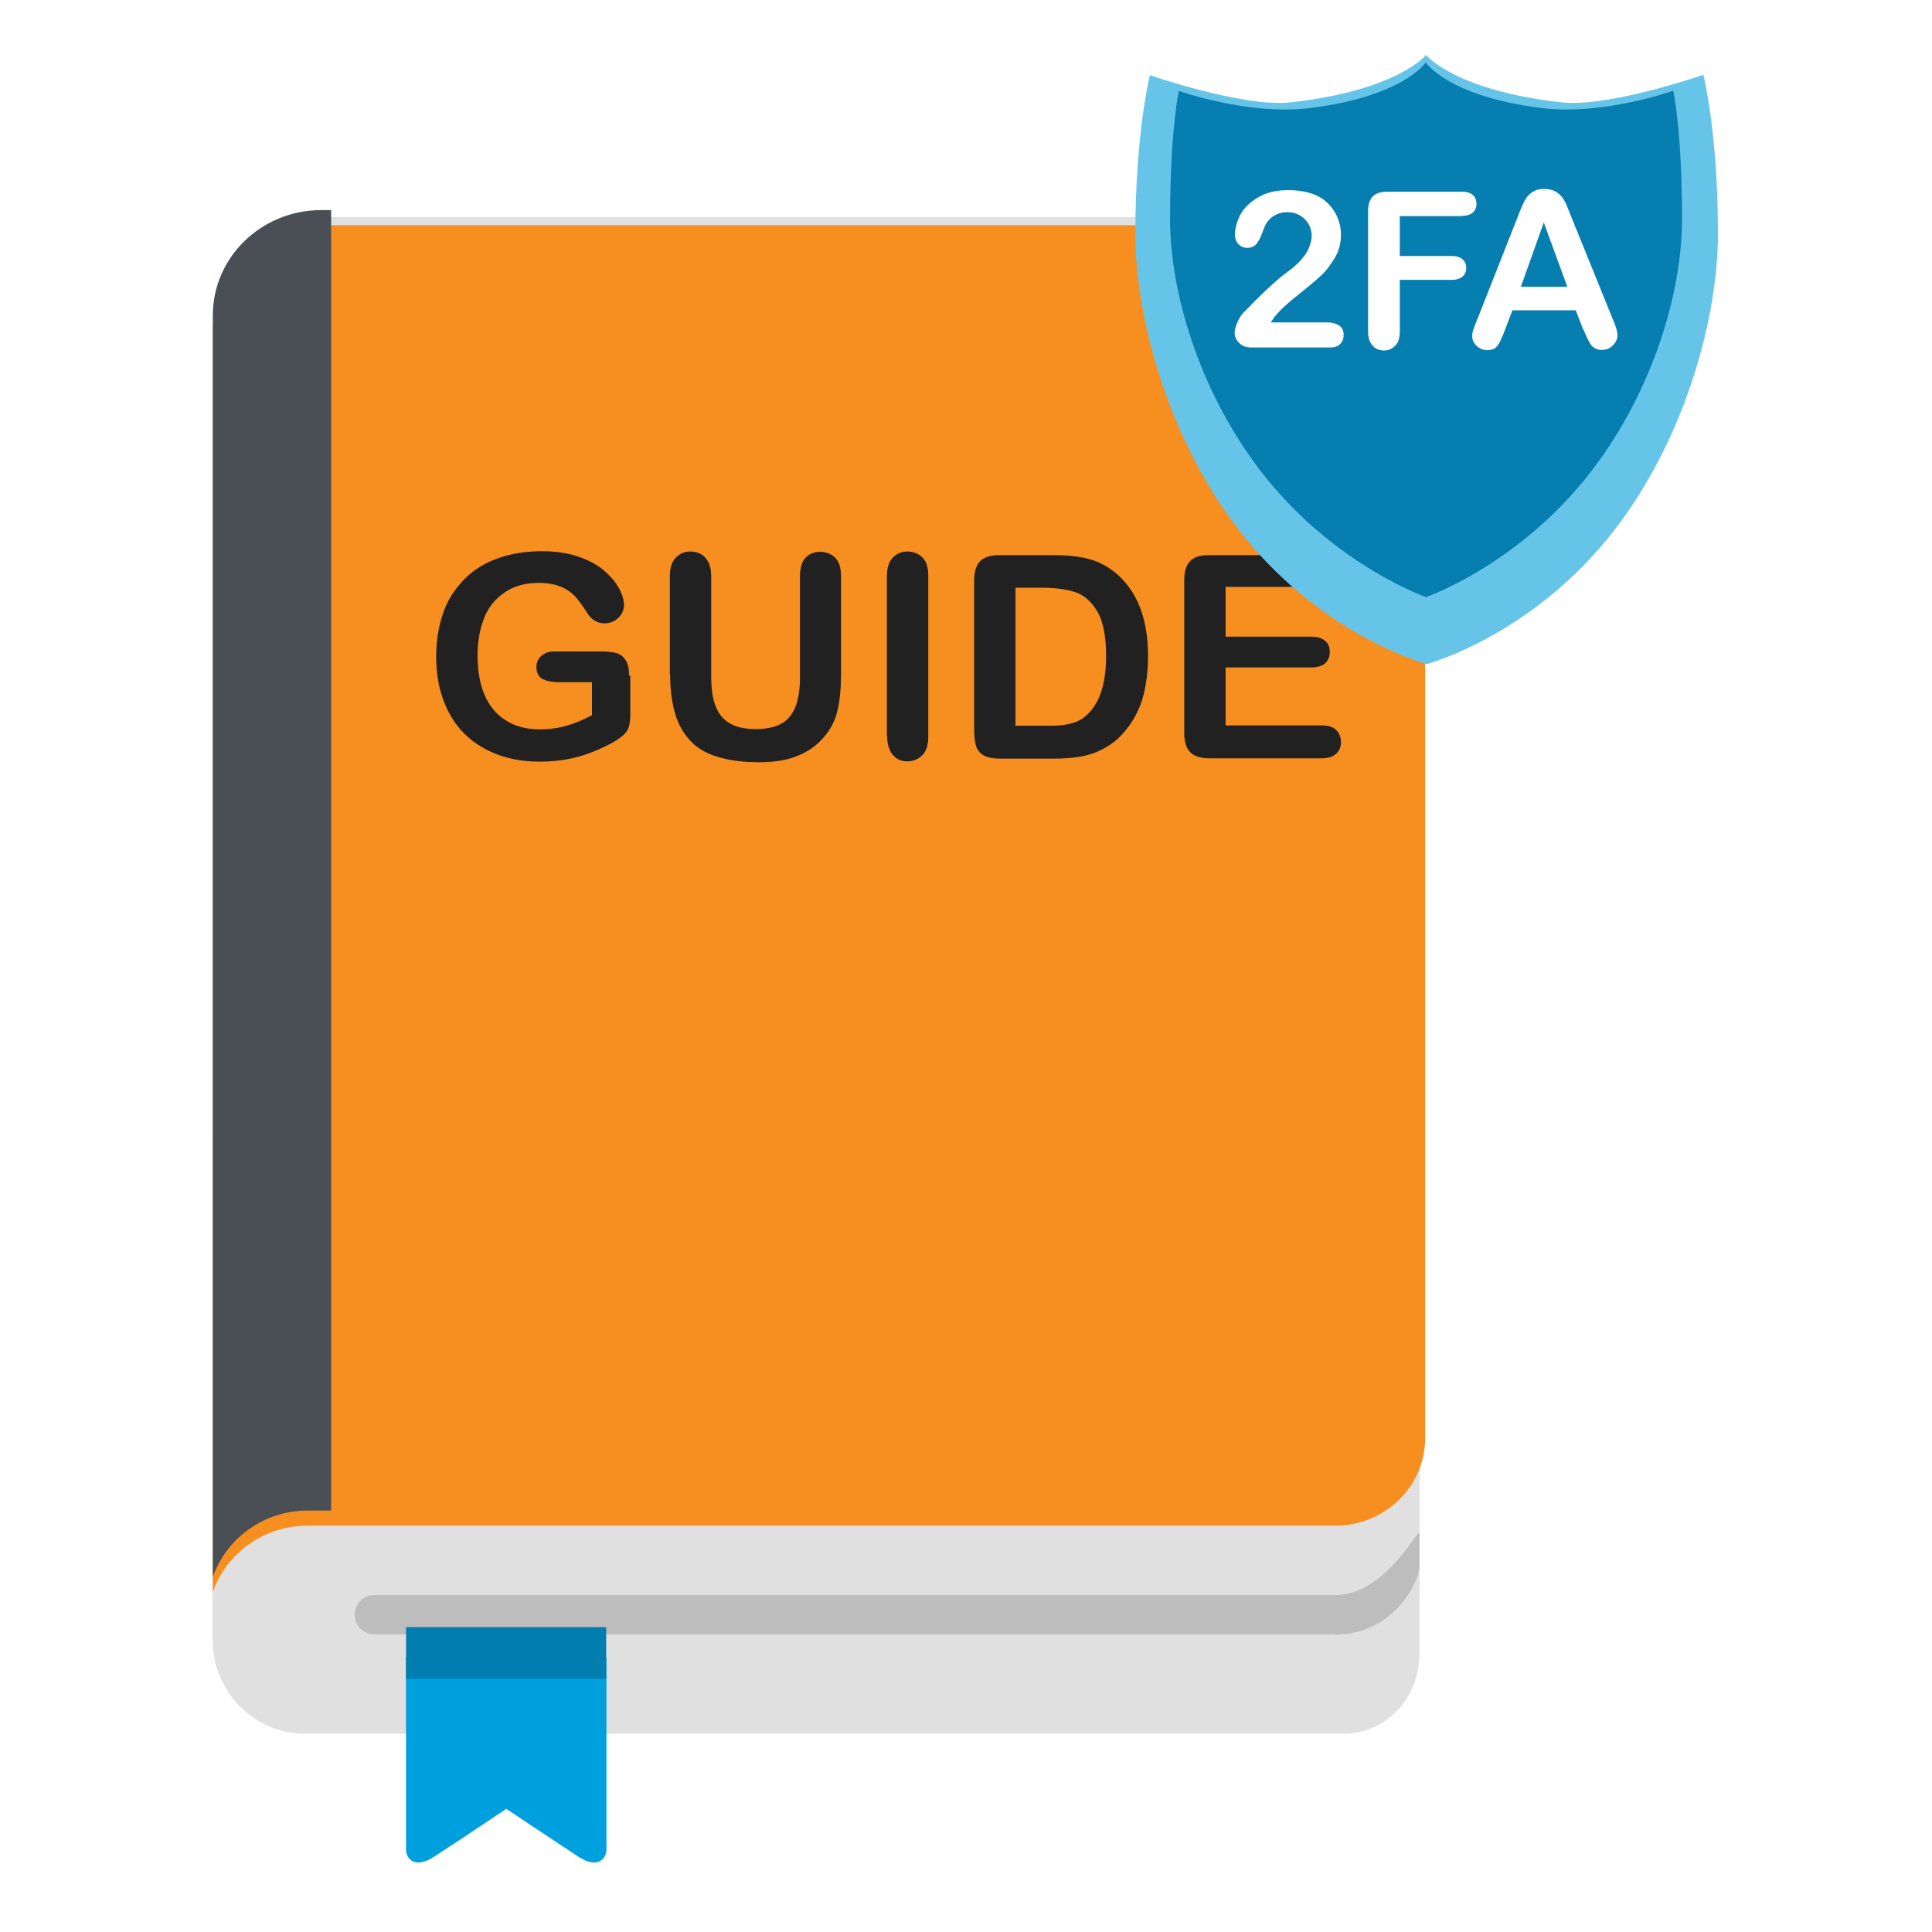
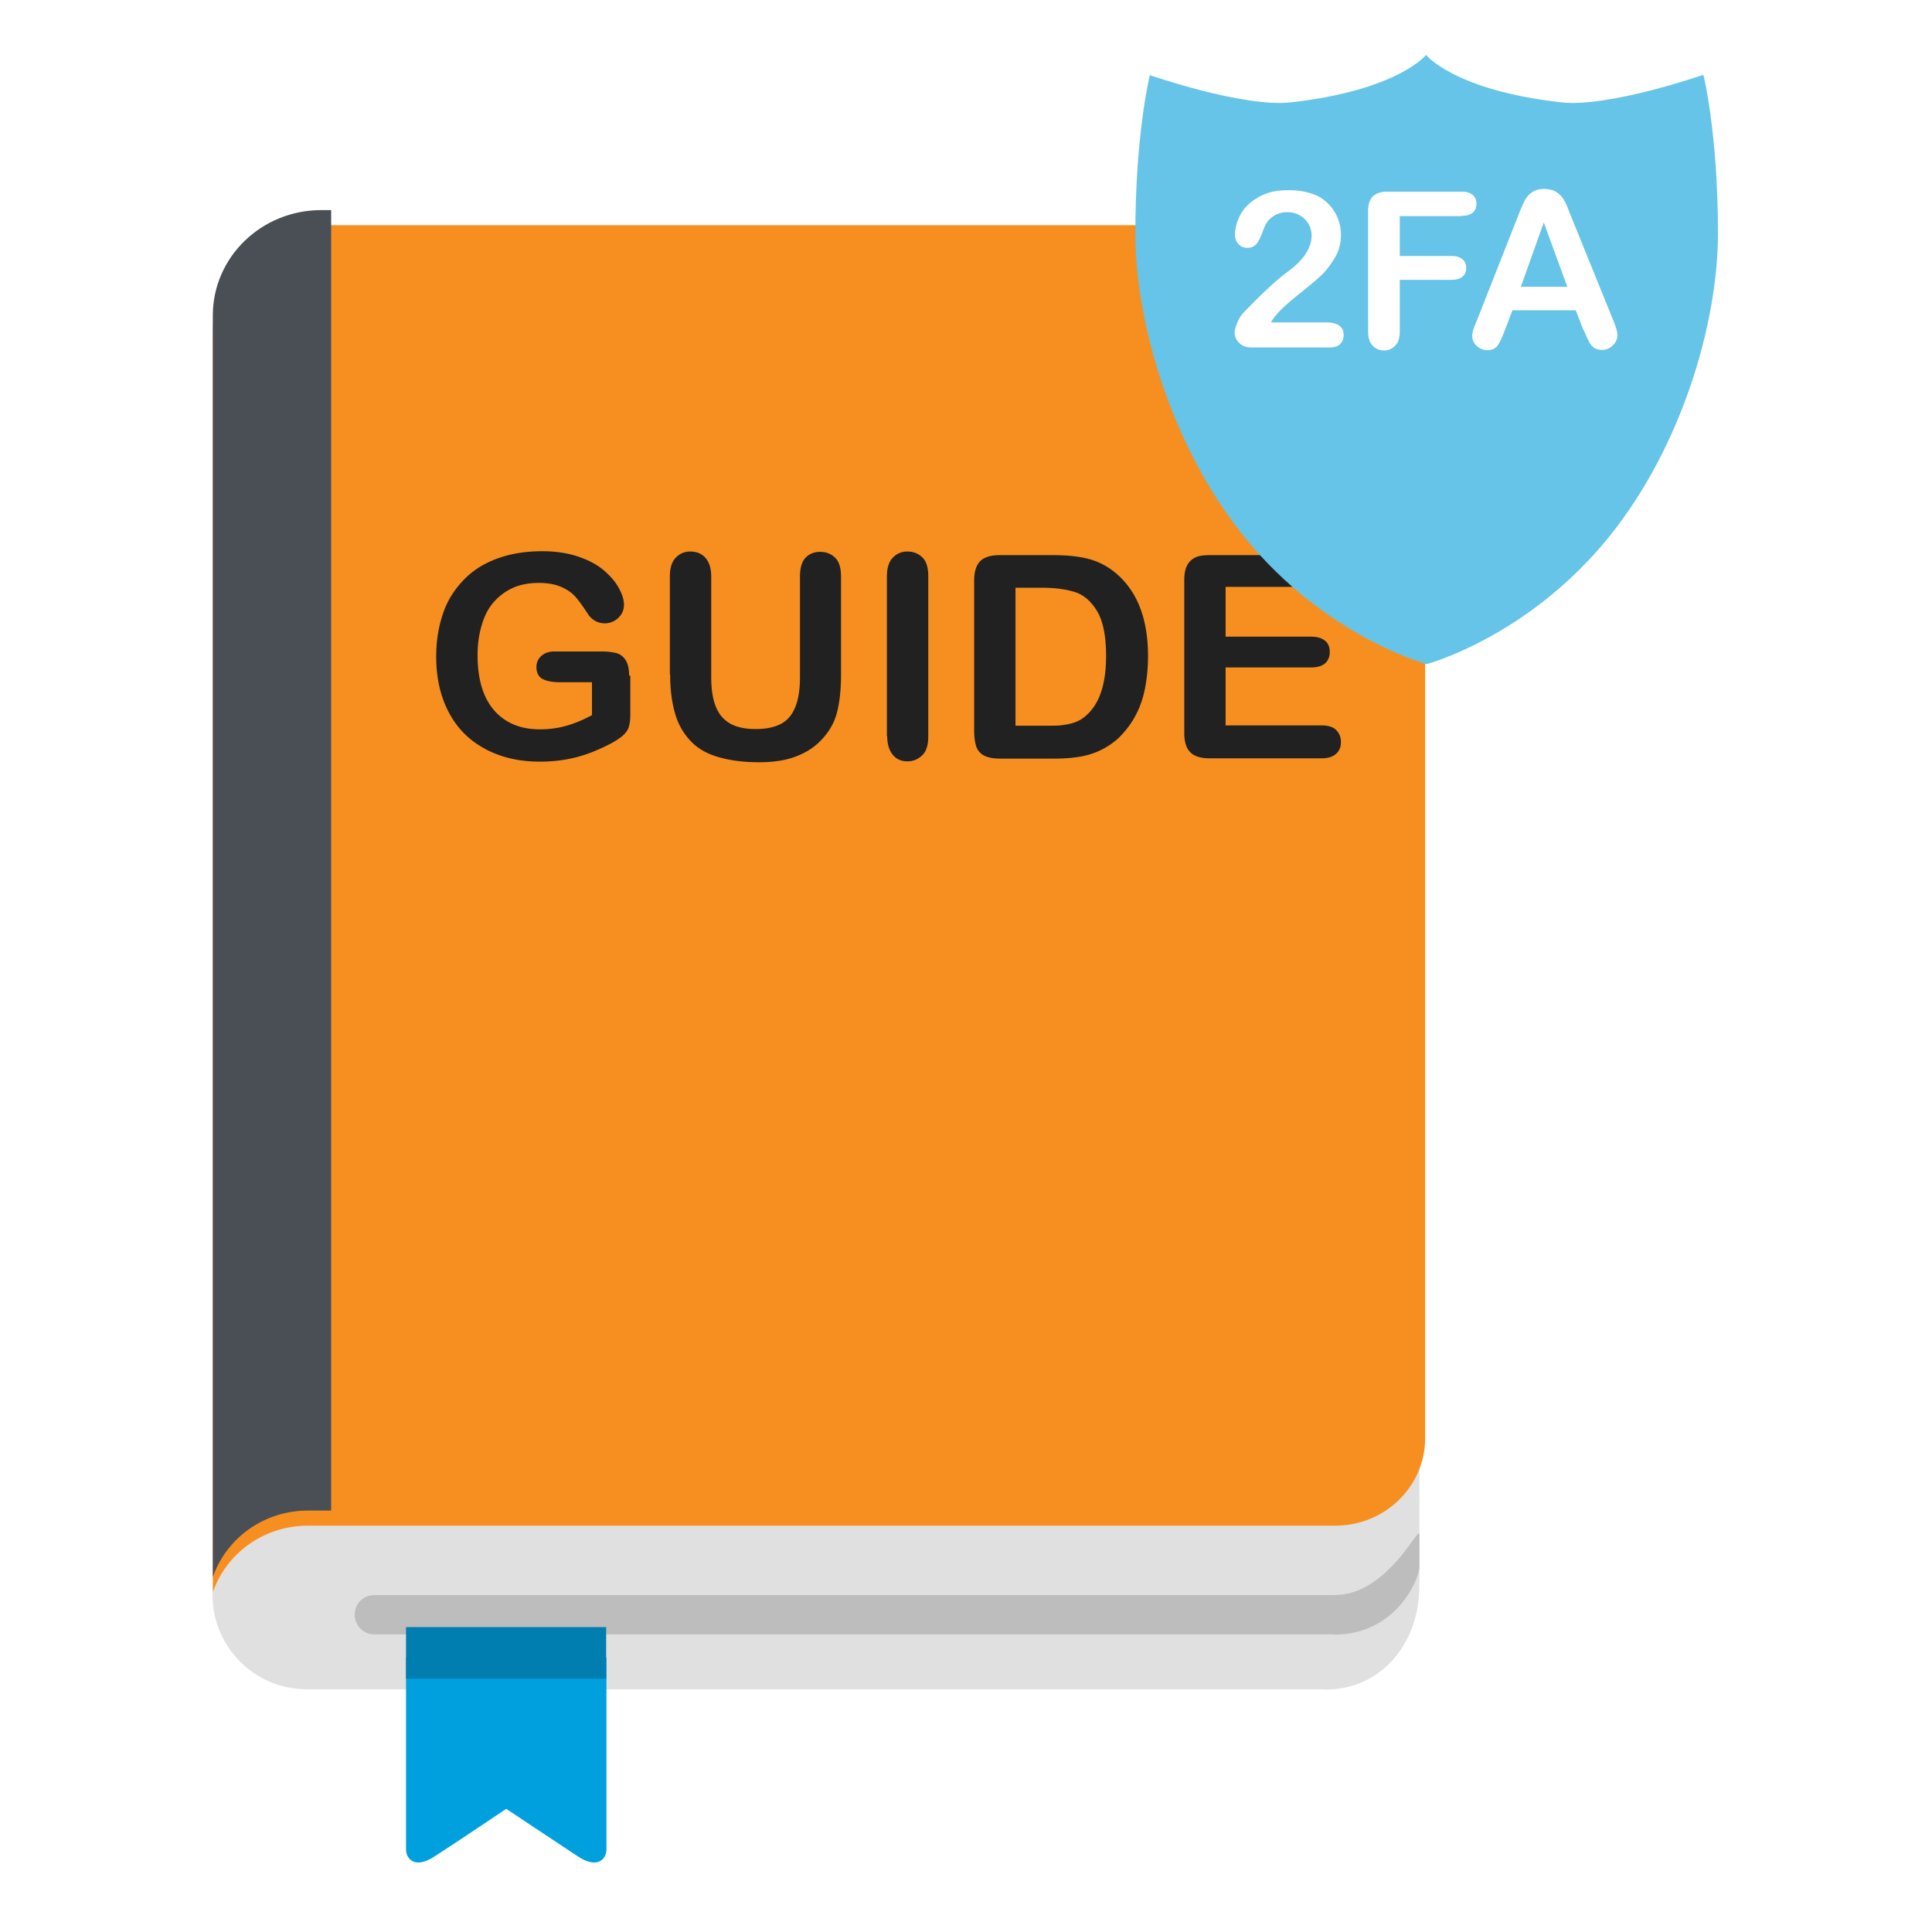
<svg xmlns="http://www.w3.org/2000/svg" class="illustration" aria-labelledby="2fa-guide" viewBox="0 0 64 64">
  <title id="2fa-guide">2fa Managers Guide</title>
  <defs>
    <filter id="drop-shadow-1" filterUnits="userSpaceOnUse">
      <feOffset dy=".5" />
      <feGaussianBlur result="blur" stdDeviation="1" />
      <feFlood flood-color="#000" flood-opacity=".45" />
      <feComposite in2="blur" operator="in" />
      <feComposite in="SourceGraphic" />
    </filter>
    <filter id="drop-shadow-2" filterUnits="userSpaceOnUse">
      <feOffset dy="1" />
      <feGaussianBlur result="blur-2" stdDeviation="1.5" />
      <feFlood flood-color="#000" flood-opacity=".4" />
      <feComposite in2="blur-2" operator="in" />
      <feComposite in="SourceGraphic" />
    </filter>
    <filter id="drop-shadow-3" filterUnits="userSpaceOnUse">
      <feOffset dy=".5" />
      <feGaussianBlur result="blur-3" stdDeviation="1" />
      <feFlood flood-color="#000" flood-opacity=".45" />
      <feComposite in2="blur-3" operator="in" />
      <feComposite in="SourceGraphic" />
    </filter>
    <filter id="drop-shadow-4" filterUnits="userSpaceOnUse">
      <feOffset dy="1" />
      <feGaussianBlur result="blur-4" stdDeviation="1.5" />
      <feFlood flood-color="#000" flood-opacity=".45" />
      <feComposite in2="blur-4" operator="in" />
      <feComposite in="SourceGraphic" />
    </filter>
    <clipPath id="clippath">
      <path id="overlay" d="M0 0h64v64H0z" style="fill:none" />
    </clipPath>
    <style>.cls-1{fill:#fff}.cls-6{fill:#e0e0e0}.cls-12{fill:#212121}</style>
  </defs>
  <g id="Technology">
    <g id="_2fa_managers" data-name="2fa managers">
      <g id="assets" style="clip-path:url(#clippath);fill:none">
        <g id="assets-2" data-name="assets">
          <g id="pages" style="fill:none;filter:url(#drop-shadow-1)">
-             <path d="M44.1 6.69H10.51c-1.81 0-3.43 1.71-3.43 3.58-.01.12-.04 42.66-.04 42.79v.74c0 1.73 1.37 3.13 3.05 3.13H44.5c1.43 0 2.52-1.19 2.52-2.65V9.71c0-.93-1.23-3.01-2.91-3.01Z" class="cls-6" />
            <path d="M43.88 55.46H10.16c-1.72 0-3.12-1.4-3.12-3.13a3.12 3.12 0 0 1 3.12-3.13h34.08c1.81 0 2.78-1.93 2.78-1.93v4.75c0 1.9-1.24 3.45-3.13 3.45Z" class="cls-6" />
            <path d="M44.2 53.64H12.39c-.35 0-.64-.29-.64-.65 0-.36.28-.65.64-.65H44.2c1.78 0 2.82-2.37 2.82-2.01v1.09c0 .36-.76 2.23-2.82 2.23Z" style="fill:#bdbdbd" />
          </g>
          <g id="bookmark">
            <path id="Path_864" d="M16.77 53.9h-3.32v6.36c0 .31.28.67.94.24.82-.53 2.38-1.58 2.38-1.58s1.56 1.04 2.38 1.58c.66.43.94.07.94-.24V53.9h-3.32Z" data-name="Path 864" style="fill:#00a0df;filter:url(#drop-shadow-2)" />
            <path id="Path_865" d="M20.08 55.61V53.9h-6.63v1.71h6.63Z" data-name="Path 865" style="fill:#007eb0" />
          </g>
          <g id="cover">
            <path d="M44.03 6.96H10.64c-1.98 0-3.59 1.56-3.59 3.49V52.24c.45-1.28 1.68-2.2 3.15-2.2h34.03c1.65 0 2.98-1.3 2.98-2.9V10.06c0-1.71-1.43-3.09-3.19-3.09Z" style="fill:#f78f20;filter:url(#drop-shadow-3)" />
            <path d="M10.97 6.96h-.33c-1.98 0-3.59 1.56-3.59 3.49v41.79c.45-1.28 1.68-2.2 3.15-2.2h.77V6.96Z" style="fill:#4a4f55" />
            <g id="title">
              <path d="M20.88 22.38v1.29c0 .17-.02.31-.05.41s-.1.2-.19.28-.21.16-.35.24c-.41.22-.8.38-1.18.48s-.79.15-1.23.15c-.52 0-.99-.08-1.41-.24s-.79-.39-1.09-.69-.53-.67-.69-1.1-.24-.91-.24-1.45.08-1 .23-1.44.39-.8.69-1.11.67-.54 1.11-.7.93-.24 1.48-.24c.45 0 .85.06 1.2.18s.63.27.85.46.38.38.49.58.17.39.17.55c0 .17-.06.32-.19.44a.65.65 0 0 1-.74.11.71.71 0 0 1-.23-.19c-.17-.26-.31-.46-.43-.6s-.27-.25-.47-.34-.45-.14-.76-.14-.6.05-.85.16-.46.27-.64.47-.31.46-.4.76-.14.63-.14 1c0 .79.18 1.4.54 1.82s.87.64 1.52.64c.32 0 .61-.04.89-.12s.56-.2.84-.35V22.6h-1.06c-.25 0-.45-.04-.58-.11s-.2-.21-.2-.39c0-.15.05-.27.16-.37s.26-.15.44-.15h1.55c.19 0 .35.02.48.05s.24.11.32.23.12.29.12.52ZM22.19 22.34V19.1c0-.28.06-.48.19-.62s.29-.21.49-.21.38.07.5.21.19.34.19.62v3.31c0 .38.04.69.13.94s.23.45.45.59.51.21.9.21c.53 0 .91-.14 1.13-.42s.33-.71.33-1.29V19.1c0-.28.06-.49.18-.62s.29-.2.49-.2.37.07.5.2.19.34.19.62v3.24c0 .53-.05.97-.15 1.32s-.3.66-.58.93c-.24.23-.53.39-.85.5s-.7.16-1.14.16c-.52 0-.96-.06-1.34-.17s-.68-.28-.91-.52-.41-.53-.52-.9-.17-.8-.17-1.31ZM29.38 24.4v-5.3c0-.28.06-.48.19-.62s.29-.21.49-.21.37.07.5.2.19.34.19.62v5.3c0 .28-.06.49-.19.62s-.29.21-.5.21-.36-.07-.48-.21-.19-.35-.19-.62ZM33.11 18.39h1.78c.46 0 .86.04 1.19.13s.63.25.9.48c.7.6 1.05 1.51 1.05 2.74 0 .4-.04.77-.11 1.11s-.18.63-.33.9-.34.51-.56.72c-.18.16-.38.29-.59.39s-.44.17-.69.21-.52.06-.83.06h-1.78c-.25 0-.44-.04-.56-.11s-.21-.18-.25-.32-.06-.31-.06-.53v-4.94c0-.29.07-.51.2-.64s.34-.2.64-.2Zm.53 1.08v4.57h1.03c.23 0 .4 0 .53-.02s.26-.04.4-.09.26-.12.36-.21c.46-.39.68-1.05.68-1.99 0-.66-.1-1.16-.3-1.49s-.45-.54-.74-.63-.65-.14-1.07-.14h-.9ZM43.67 19.44H40.6v1.65h2.83c.21 0 .36.05.47.14s.15.22.15.37-.05.28-.15.37-.26.14-.47.14H40.6v1.92h3.18c.21 0 .38.05.48.15s.16.23.16.4-.05.29-.16.39-.27.15-.48.15h-3.71c-.3 0-.51-.07-.64-.2s-.2-.34-.2-.64v-5.06c0-.2.03-.36.09-.48s.15-.21.27-.27.28-.08.48-.08h3.6c.22 0 .38.05.48.14s.16.22.16.38-.05.29-.16.38-.27.14-.48.14Z" class="cls-12" />
            </g>
          </g>
          <g id="shield">
            <path d="M56.39 1.49s-3.12 1.08-4.68.9c-3.54-.4-4.47-1.57-4.47-1.57s-.93 1.17-4.47 1.57c-1.57.18-4.68-.9-4.68-.9s-.48 1.92-.48 5.25c0 2.9 1.17 7.04 3.63 10.07C43.91 20.1 47.26 21 47.26 21s3.34-.89 6.02-4.19c2.46-3.03 3.63-7.17 3.63-10.07 0-3.33-.48-5.25-.48-5.25Z" style="fill:#66c4e8;filter:url(#drop-shadow-4)" />
-             <path d="M55.41 3.01s-2.29.82-4.33.57c-3.11-.38-3.85-1.51-3.85-1.51s-.74 1.13-3.85 1.51c-2.04.25-4.33-.57-4.33-.57s-.29 1.32-.29 4.25c0 2.55 1.06 5.96 3.22 8.62 2.35 2.89 5.26 3.9 5.26 3.9s2.91-1.01 5.26-3.9c2.16-2.66 3.22-6.07 3.22-8.62 0-2.93-.29-4.25-.29-4.25Z" style="fill:#077eb0" />
            <g id="_2fa" data-name="2fa">
              <path d="M42.11 10.68h1.84c.18 0 .32.04.42.11s.14.18.14.31c0 .12-.04.21-.11.29s-.19.12-.35.12h-2.59c-.18 0-.31-.05-.41-.15s-.15-.21-.15-.34c0-.08.03-.2.09-.34s.13-.25.21-.33c.31-.32.59-.6.84-.83s.43-.38.54-.46c.19-.14.35-.27.48-.41s.23-.28.29-.42.1-.29.1-.42a.774.774 0 0 0-.4-.68.792.792 0 0 0-.4-.1.8.8 0 0 0-.72.4c-.02.04-.06.13-.12.29s-.12.28-.19.36-.17.13-.3.13c-.12 0-.21-.04-.29-.12s-.12-.18-.12-.32c0-.16.04-.33.11-.51s.18-.34.33-.48.33-.26.55-.35.48-.13.78-.13c.36 0 .66.06.92.17.16.07.31.18.43.31s.22.28.29.46.1.35.1.54c0 .29-.07.55-.22.79s-.29.42-.44.56-.4.35-.75.63-.6.51-.73.67c-.06.06-.11.14-.17.23ZM48.43 7.16h-2.06v1.32h1.72c.16 0 .28.04.36.11s.12.17.12.29-.04.21-.12.28-.2.11-.36.11h-1.72v1.7c0 .22-.05.38-.15.48s-.22.16-.37.16-.28-.05-.38-.16-.15-.26-.15-.48V7c0-.15.02-.27.07-.37s.11-.16.21-.21.22-.07.36-.07h2.46c.17 0 .29.04.37.11s.12.17.12.29-.04.22-.12.29-.2.11-.37.11ZM52.45 10.93l-.25-.65h-2.1l-.25.66c-.1.26-.18.43-.25.52s-.18.14-.33.14c-.13 0-.25-.05-.35-.14s-.15-.2-.15-.33c0-.07.01-.14.04-.22s.06-.18.12-.31l1.32-3.35c.04-.1.08-.21.14-.35s.11-.25.17-.34.14-.16.24-.22.22-.08.36-.08.27.03.36.08.18.13.24.21.11.18.15.28.09.23.16.4l1.35 3.33c.11.25.16.44.16.55s-.05.23-.15.33-.22.15-.36.15c-.08 0-.15-.01-.21-.04s-.11-.07-.15-.12-.08-.13-.13-.23-.09-.2-.12-.28ZM50.38 9.5h1.54l-.78-2.13-.76 2.13Z" class="cls-1" />
            </g>
          </g>
        </g>
      </g>
    </g>
  </g>
</svg>